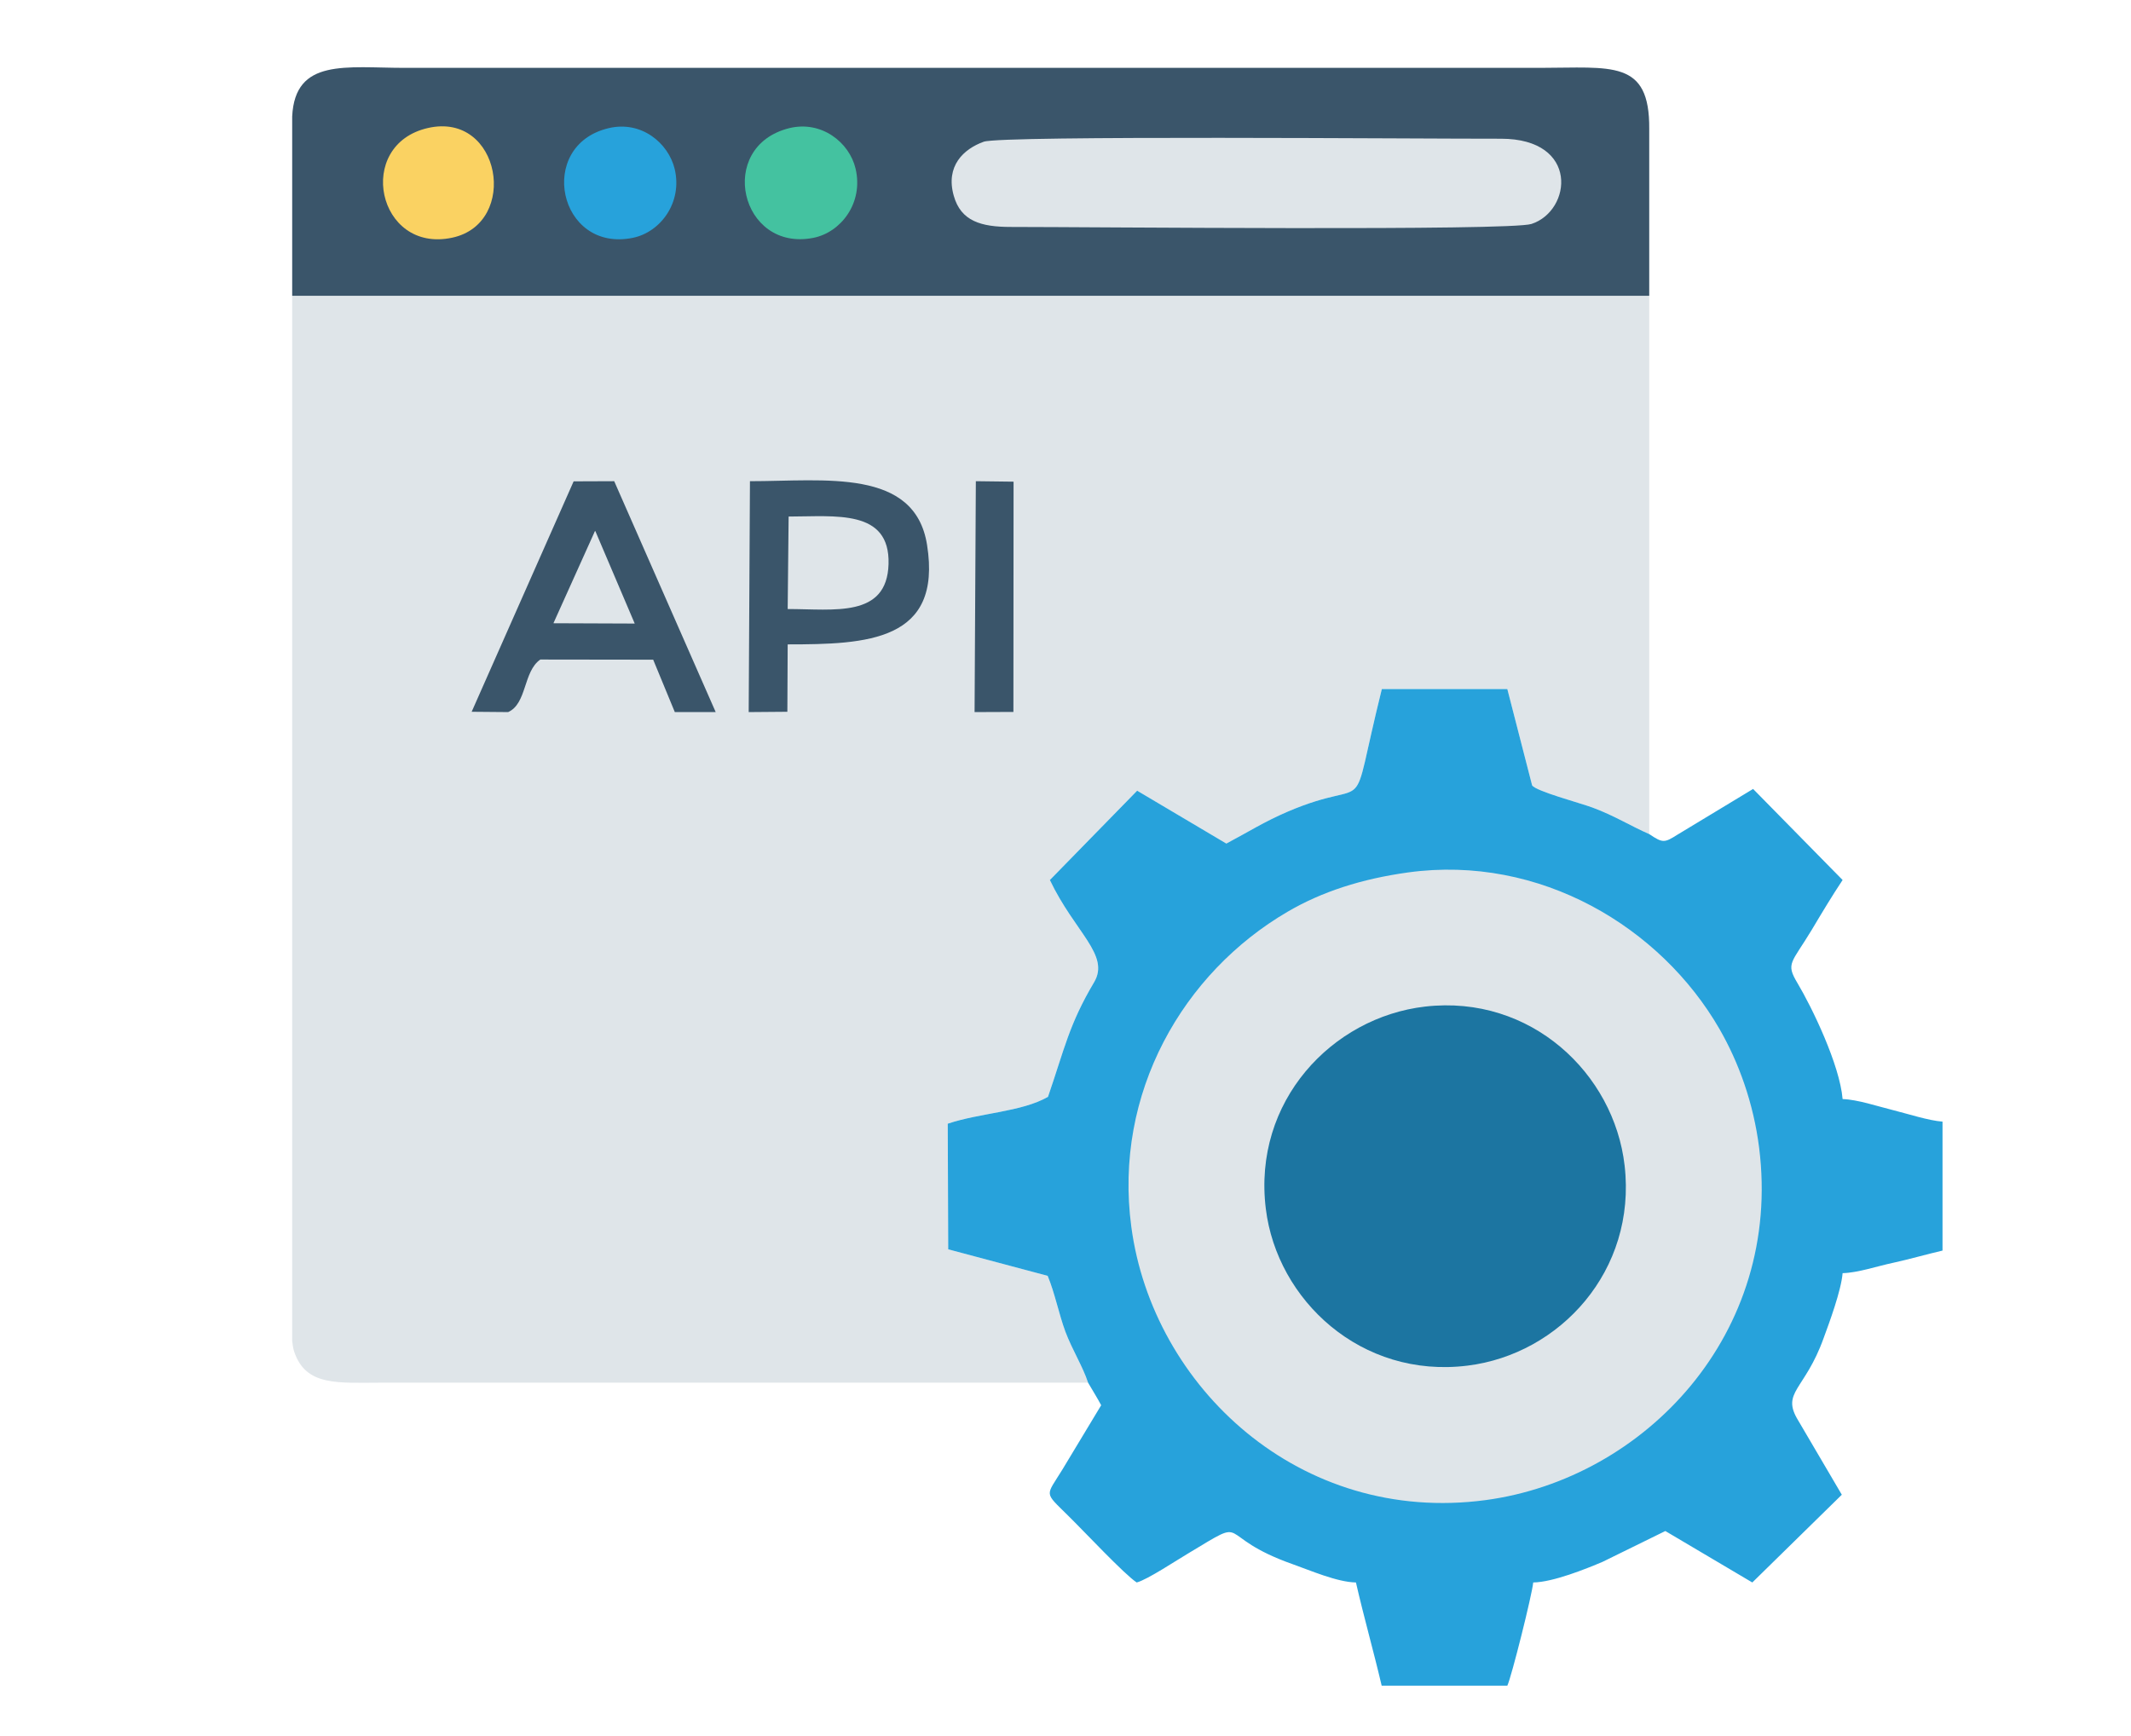
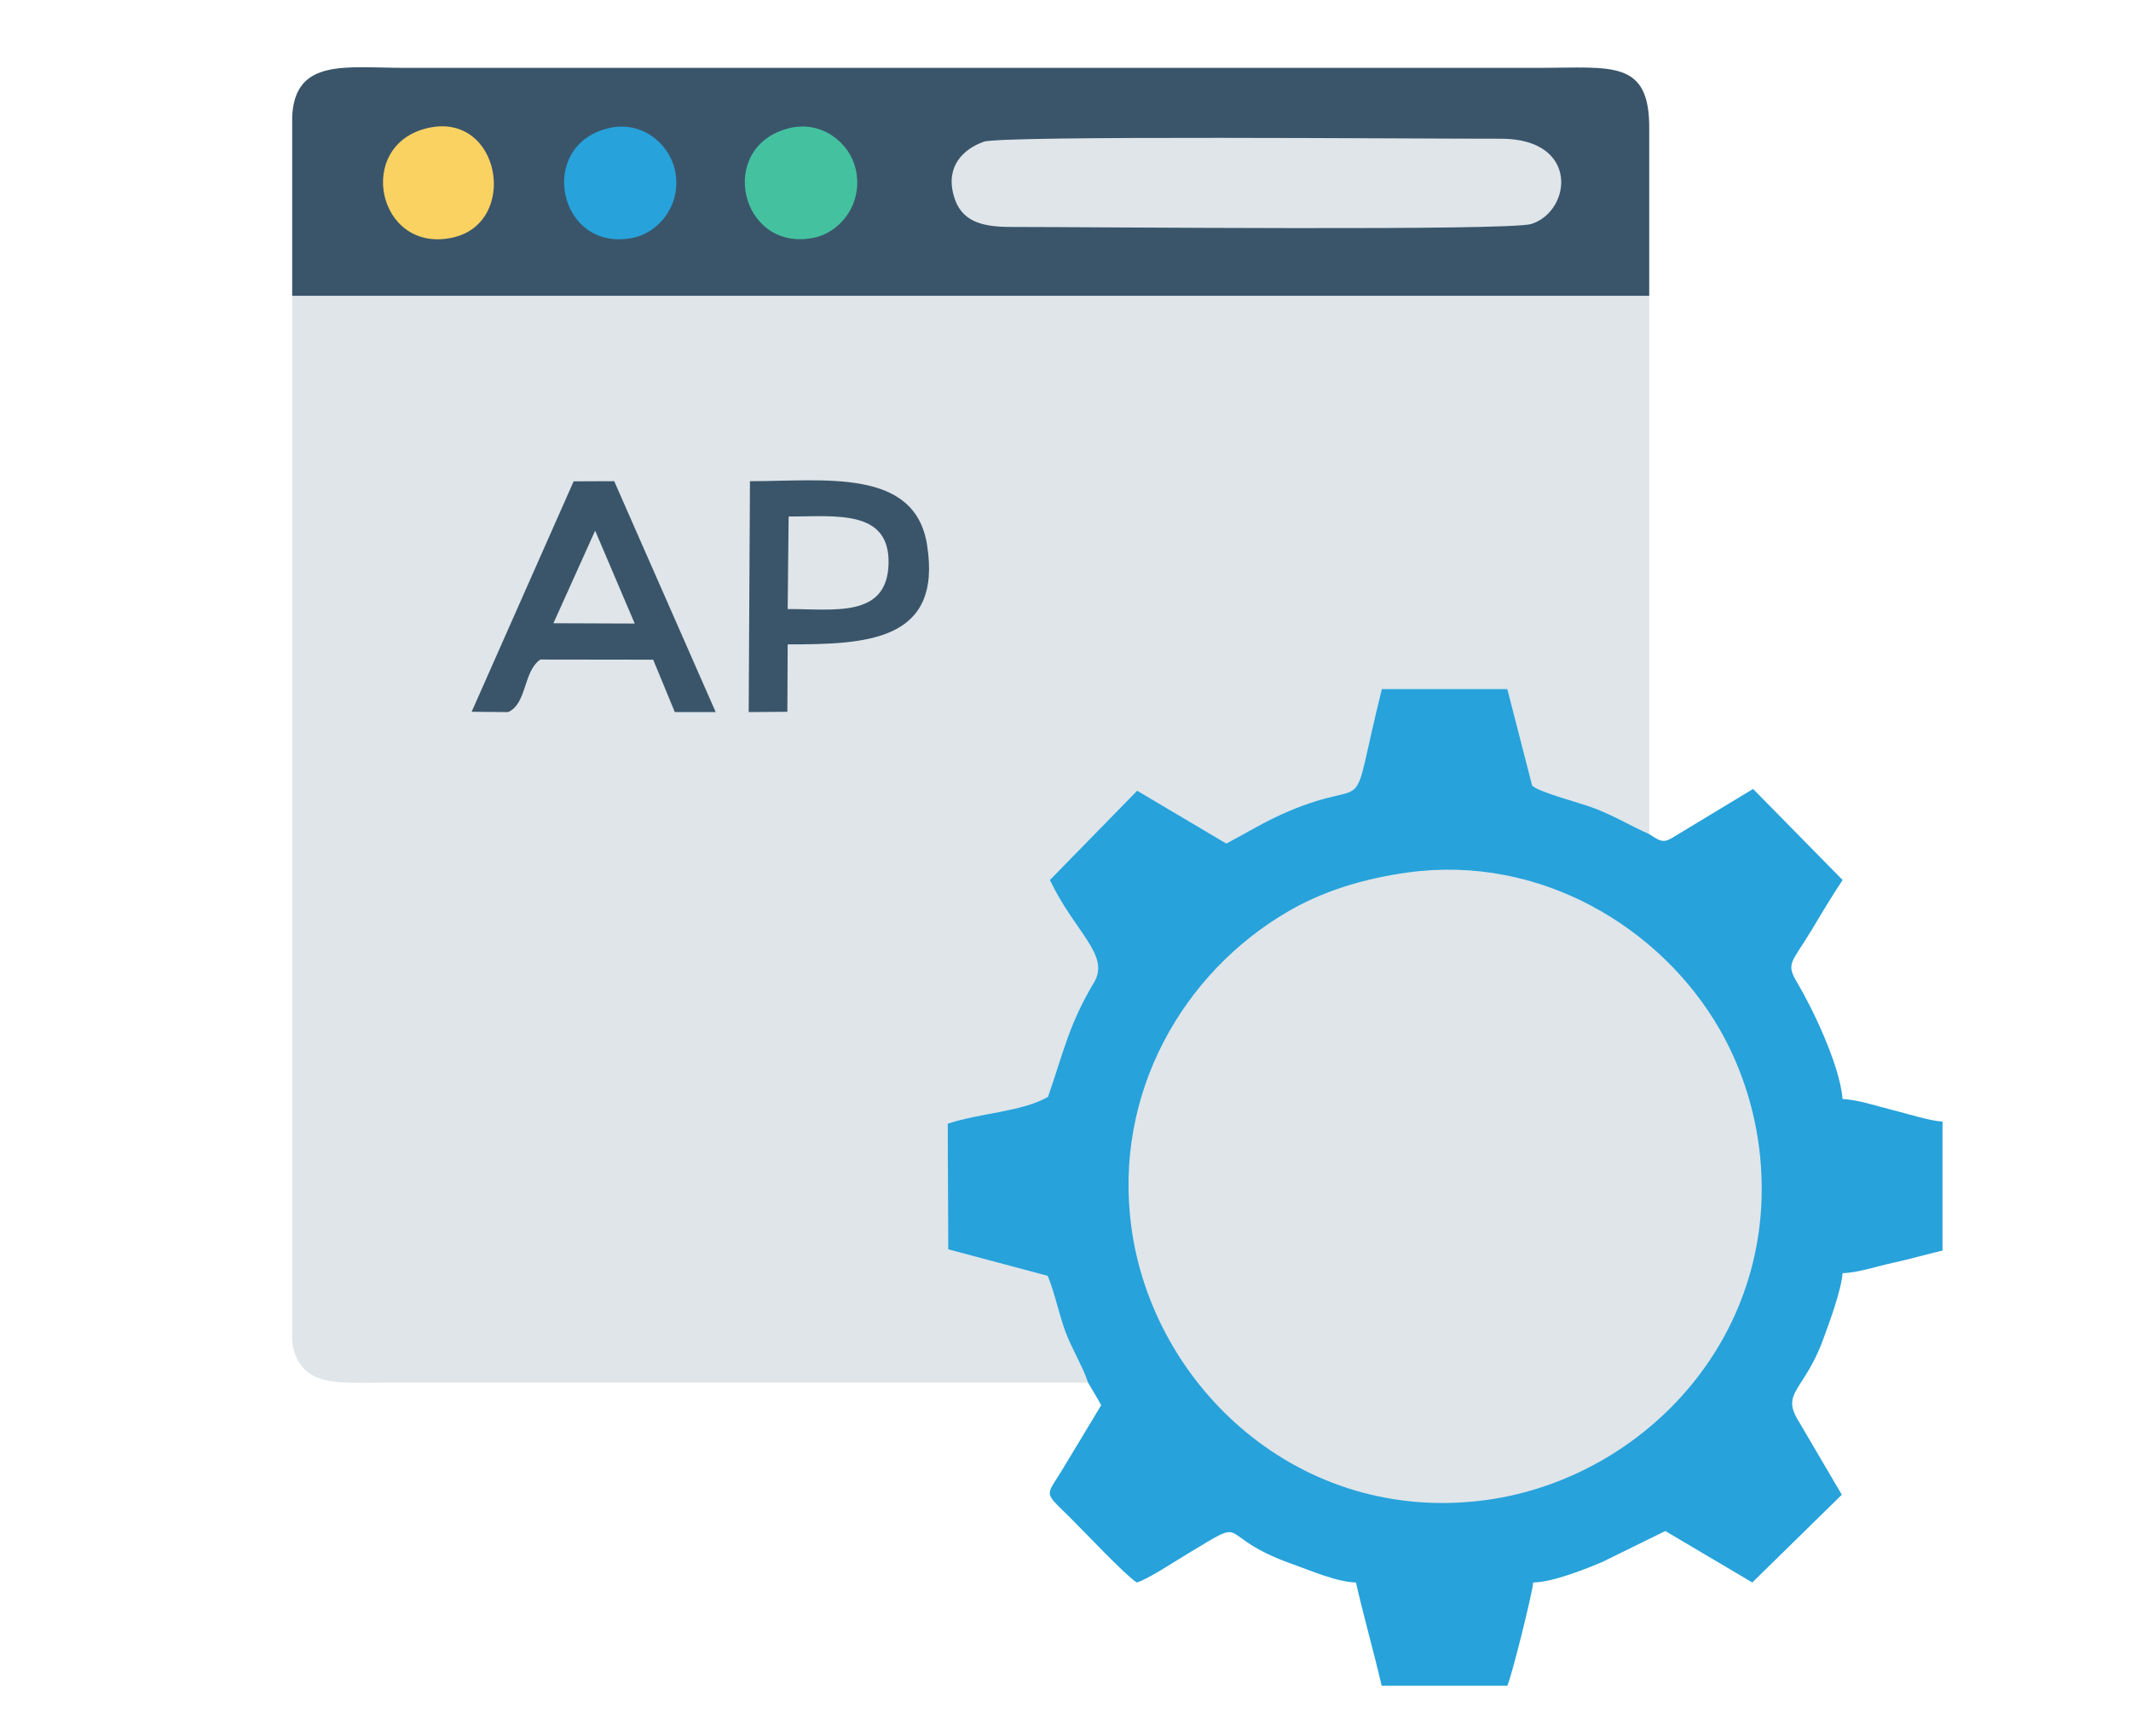
<svg xmlns="http://www.w3.org/2000/svg" xml:space="preserve" width="135mm" height="110mm" version="1.1" style="shape-rendering:geometricPrecision; text-rendering:geometricPrecision; image-rendering:optimizeQuality; fill-rule:evenodd; clip-rule:evenodd" viewBox="0 0 13500 11000">
  <defs>
    <style type="text/css">
   
    .str2 {stroke:black;stroke-width:846.67;stroke-linecap:round}
    .str0 {stroke:black;stroke-width:745.07;stroke-linecap:round;stroke-linejoin:round}
    .str1 {stroke:#FA4529;stroke-width:762;stroke-linecap:round;stroke-linejoin:round}
    .fil4 {fill:none}
    .fil0 {fill:#2B2A29}
    .fil3 {fill:black}
    .fil8 {fill:#1C75A1}
    .fil6 {fill:#27A2DB}
    .fil7 {fill:#3A556A}
    .fil9 {fill:#44C2A0}
    .fil5 {fill:#DFE5E9}
    .fil2 {fill:#FA4529}
    .fil1 {fill:#FA4529}
    .fil10 {fill:#FAD262}
   
  </style>
  </defs>
  <g id="Layer_x0020_1">
    <g id="_2235638160560">
      <g>
        <g>
          <rect class="fil0" x="-29038" y="11240" width="6224" height="4891" />
        </g>
      </g>
      <g>
        <g>
          <path class="fil1" d="M-23703 9017l-4446 0c-491,0 -889,398 -889,889l0 444 6224 0 0 -444c0,-491 -399,-889 -889,-889z" />
        </g>
      </g>
      <g>
        <g>
          <path class="fil2" d="M-29038 17019l0 1778c0,491 398,890 889,890l4446 0c490,0 889,-399 889,-890l0 -1778 -6224 0zm3112 1778c-246,0 -445,-199 -445,-444 0,-246 199,-445 445,-445 245,0 444,199 444,445 0,245 -199,444 -444,444z" />
        </g>
      </g>
    </g>
    <g id="_2235638160176">
  </g>
    <g id="_2235638160112">
  </g>
    <g id="_2235638160080">
  </g>
    <g id="_2235638160016">
  </g>
    <g id="_2235638158960">
  </g>
    <g id="_2235638158544">
  </g>
    <g id="_2235638158128">
  </g>
    <g id="_2235638158032">
  </g>
    <g id="_2235638156400">
  </g>
    <g id="_2235638157072">
  </g>
    <g id="_2235638156112">
  </g>
    <g id="_2235638157168">
  </g>
    <g id="_2235638156368">
  </g>
    <g id="_2235638154288">
  </g>
    <g id="_2235638153456">
  </g>
    <g id="_2235638151632">
      <g>
        <g>
          <path class="fil1" d="M4244 -13592l-8059 0c-681,0 -1236,555 -1236,1236l0 3152 10531 0 0 -3152c0,-681 -554,-1236 -1236,-1236z" />
        </g>
      </g>
      <g>
        <g>
          <path class="fil3" d="M-5051 -8326l0 519c0,682 555,1236 1236,1236l3591 0 0 922c-1000,204 -1755,1090 -1755,2149 0,243 196,439 439,439l3510 0c242,0 439,-196 439,-439 0,-1059 -756,-1945 -1756,-2149l0 -922 3591 0c682,0 1236,-554 1236,-1236l0 -519 -10531 0z" />
        </g>
      </g>
    </g>
    <g id="_2235638152720">
  </g>
    <g id="_2235638152560">
  </g>
    <g id="_2235638152176">
  </g>
    <g id="_2235638149840">
  </g>
    <g id="_2235638151376">
  </g>
    <g id="_2235638150832">
  </g>
    <g id="_2235638149456">
  </g>
    <g id="_2235638149488">
  </g>
    <g id="_2235638151120">
  </g>
    <g id="_2235638150352">
  </g>
    <g id="_2235638148048">
  </g>
    <g id="_2235638148752">
  </g>
    <g id="_2235638148944">
  </g>
    <g id="_2235638173104">
  </g>
    <g id="_2235638172752">
  </g>
    <g id="_2235638172624">
      <path class="fil4 str0" d="M-4442 8205l-3736 0 261 -1606c75,-374 374,-635 747,-635l1719 0c374,0 673,261 747,635l262 1606z" />
      <path class="fil4 str0" d="M-5451 15695l-1719 0c-373,0 -672,-261 -747,-635l-261 -1606 3736 0 -262 1606c-74,374 -373,635 -747,635z" />
      <path class="fil4 str1" d="M-4442 13448l-3736 0c-411,0 -748,-336 -748,-747l0 -3737c0,-411 337,-747 748,-747l3736 0c411,0 747,336 747,747l0 3737c0,411 -336,747 -747,747z" />
    </g>
    <g id="_2235638170992">
      <path class="fil1" d="M-8785 3687l-10153 0c-703,-1 -1273,-571 -1274,-1274l0 -5496c1,-703 571,-1273 1274,-1274l10153 0c703,1 1273,571 1273,1274l0 5496c0,703 -570,1273 -1273,1274l0 0z" />
      <line class="fil4 str2" x1="-17248" y1="4533" x2="-10475" y2="4533" />
    </g>
    <g id="_2235638165392">
      <path class="fil5" d="M6893 8761c-34,-104 -100,-207 -144,-324 -41,-111 -66,-242 -112,-353l-630 -168 -3 -796c205,-69 467,-74 635,-170 105,-305 133,-458 292,-726 103,-173 -122,-316 -280,-648l553 -566 565 335c140,-74 237,-137 388,-202 561,-240 378,105 597,-777l795 0 157 610c23,37 302,111 383,141 138,51 244,118 359,168l0 -3411 -8597 0c0,1990 0,3979 0,5968l0 655c3,28 7,51 13,68 74,221 278,196 559,196l4470 0z" />
      <path class="fil6" d="M6893 8761c30,52 56,92 83,143l-246 408c-106,173 -118,138 37,292 104,102 354,370 434,423 67,-17 256,-143 326,-184 411,-247 147,-113 667,70 105,37 277,112 396,114 50,219 112,436 163,654l796 0c26,-54 157,-577 164,-654 126,-2 334,-86 440,-131l397 -195 551 326 567 -556 -276 -470c-111,-181 42,-190 161,-523 35,-95 111,-300 120,-411 96,-2 218,-44 322,-66 97,-21 208,-53 311,-77l0 -817c-90,-7 -218,-49 -314,-73 -97,-24 -224,-67 -319,-70 -18,-217 -194,-581 -286,-735 -76,-127 -38,-124 91,-338 66,-111 128,-214 195,-315l-567 -577 -478 289c-84,53 -94,55 -180,-3 -115,-50 -221,-117 -359,-168 -81,-30 -360,-104 -383,-141l-157 -610 -795 0c-219,882 -36,537 -597,777 -151,65 -248,128 -388,202l-565 -335 -553 566c158,332 383,475 280,648 -159,268 -187,421 -292,726 -168,96 -430,101 -635,170l3 796 630 168c46,111 71,242 112,353 44,117 110,220 144,324z" />
      <path class="fil5" d="M8920 5528c-295,41 -546,122 -763,249 -661,386 -1104,1148 -990,1997 135,1011 1065,1889 2245,1731 1008,-136 1881,-1055 1732,-2234 -36,-283 -129,-539 -251,-751 -371,-644 -1136,-1107 -1973,-992z" />
      <path class="fil7" d="M1851 1874l8597 0 0 -1056c4,-443 -238,-388 -694,-388l-7188 0c-374,0 -697,-63 -715,308l0 1136z" />
-       <path class="fil8" d="M9028 6378c-589,68 -1093,600 -1009,1281 71,579 604,1078 1278,994 584,-72 1072,-601 995,-1268 -67,-583 -594,-1084 -1264,-1007z" />
-       <path class="fil5" d="M6232 898c-128,46 -243,154 -190,342 45,161 172,198 362,198 520,0 3160,26 3298,-19 255,-83 305,-540 -193,-540 -501,1 -3161,-22 -3277,19z" />
+       <path class="fil5" d="M6232 898c-128,46 -243,154 -190,342 45,161 172,198 362,198 520,0 3160,26 3298,-19 255,-83 305,-540 -193,-540 -501,1 -3161,-22 -3277,19" />
      <path class="fil7" d="M4743 4512l245 -2 2 -427c502,0 980,-19 883,-630 -77,-489 -648,-404 -1122,-404l-8 1463z" />
      <path class="fil7" d="M2988 4510l231 2c120,-53 95,-258 204,-333l715 1 137 332 259 0 -643 -1463 -257 1 -646 1460z" />
      <path class="fil9" d="M5000 812c-466,116 -311,787 153,695 172,-34 319,-219 267,-439 -39,-165 -215,-306 -420,-256z" />
      <path class="fil6" d="M3856 812c-462,109 -319,791 153,695 176,-36 316,-225 265,-437 -40,-164 -211,-307 -418,-258z" />
      <path class="fil10" d="M2711 811c-466,106 -321,797 154,695 426,-91 308,-800 -154,-695z" />
-       <polygon class="fil7" points="6174,4512 6420,4511 6421,3052 6182,3049 " />
      <path class="fil5" d="M4990 3859c294,0 629,58 639,-285 10,-350 -337,-301 -633,-301l-6 586z" />
      <path class="fil5" d="M3506 3949l515 2 -250 -587c1,1 -5,2 -6,10l-259 575z" />
    </g>
  </g>
</svg>